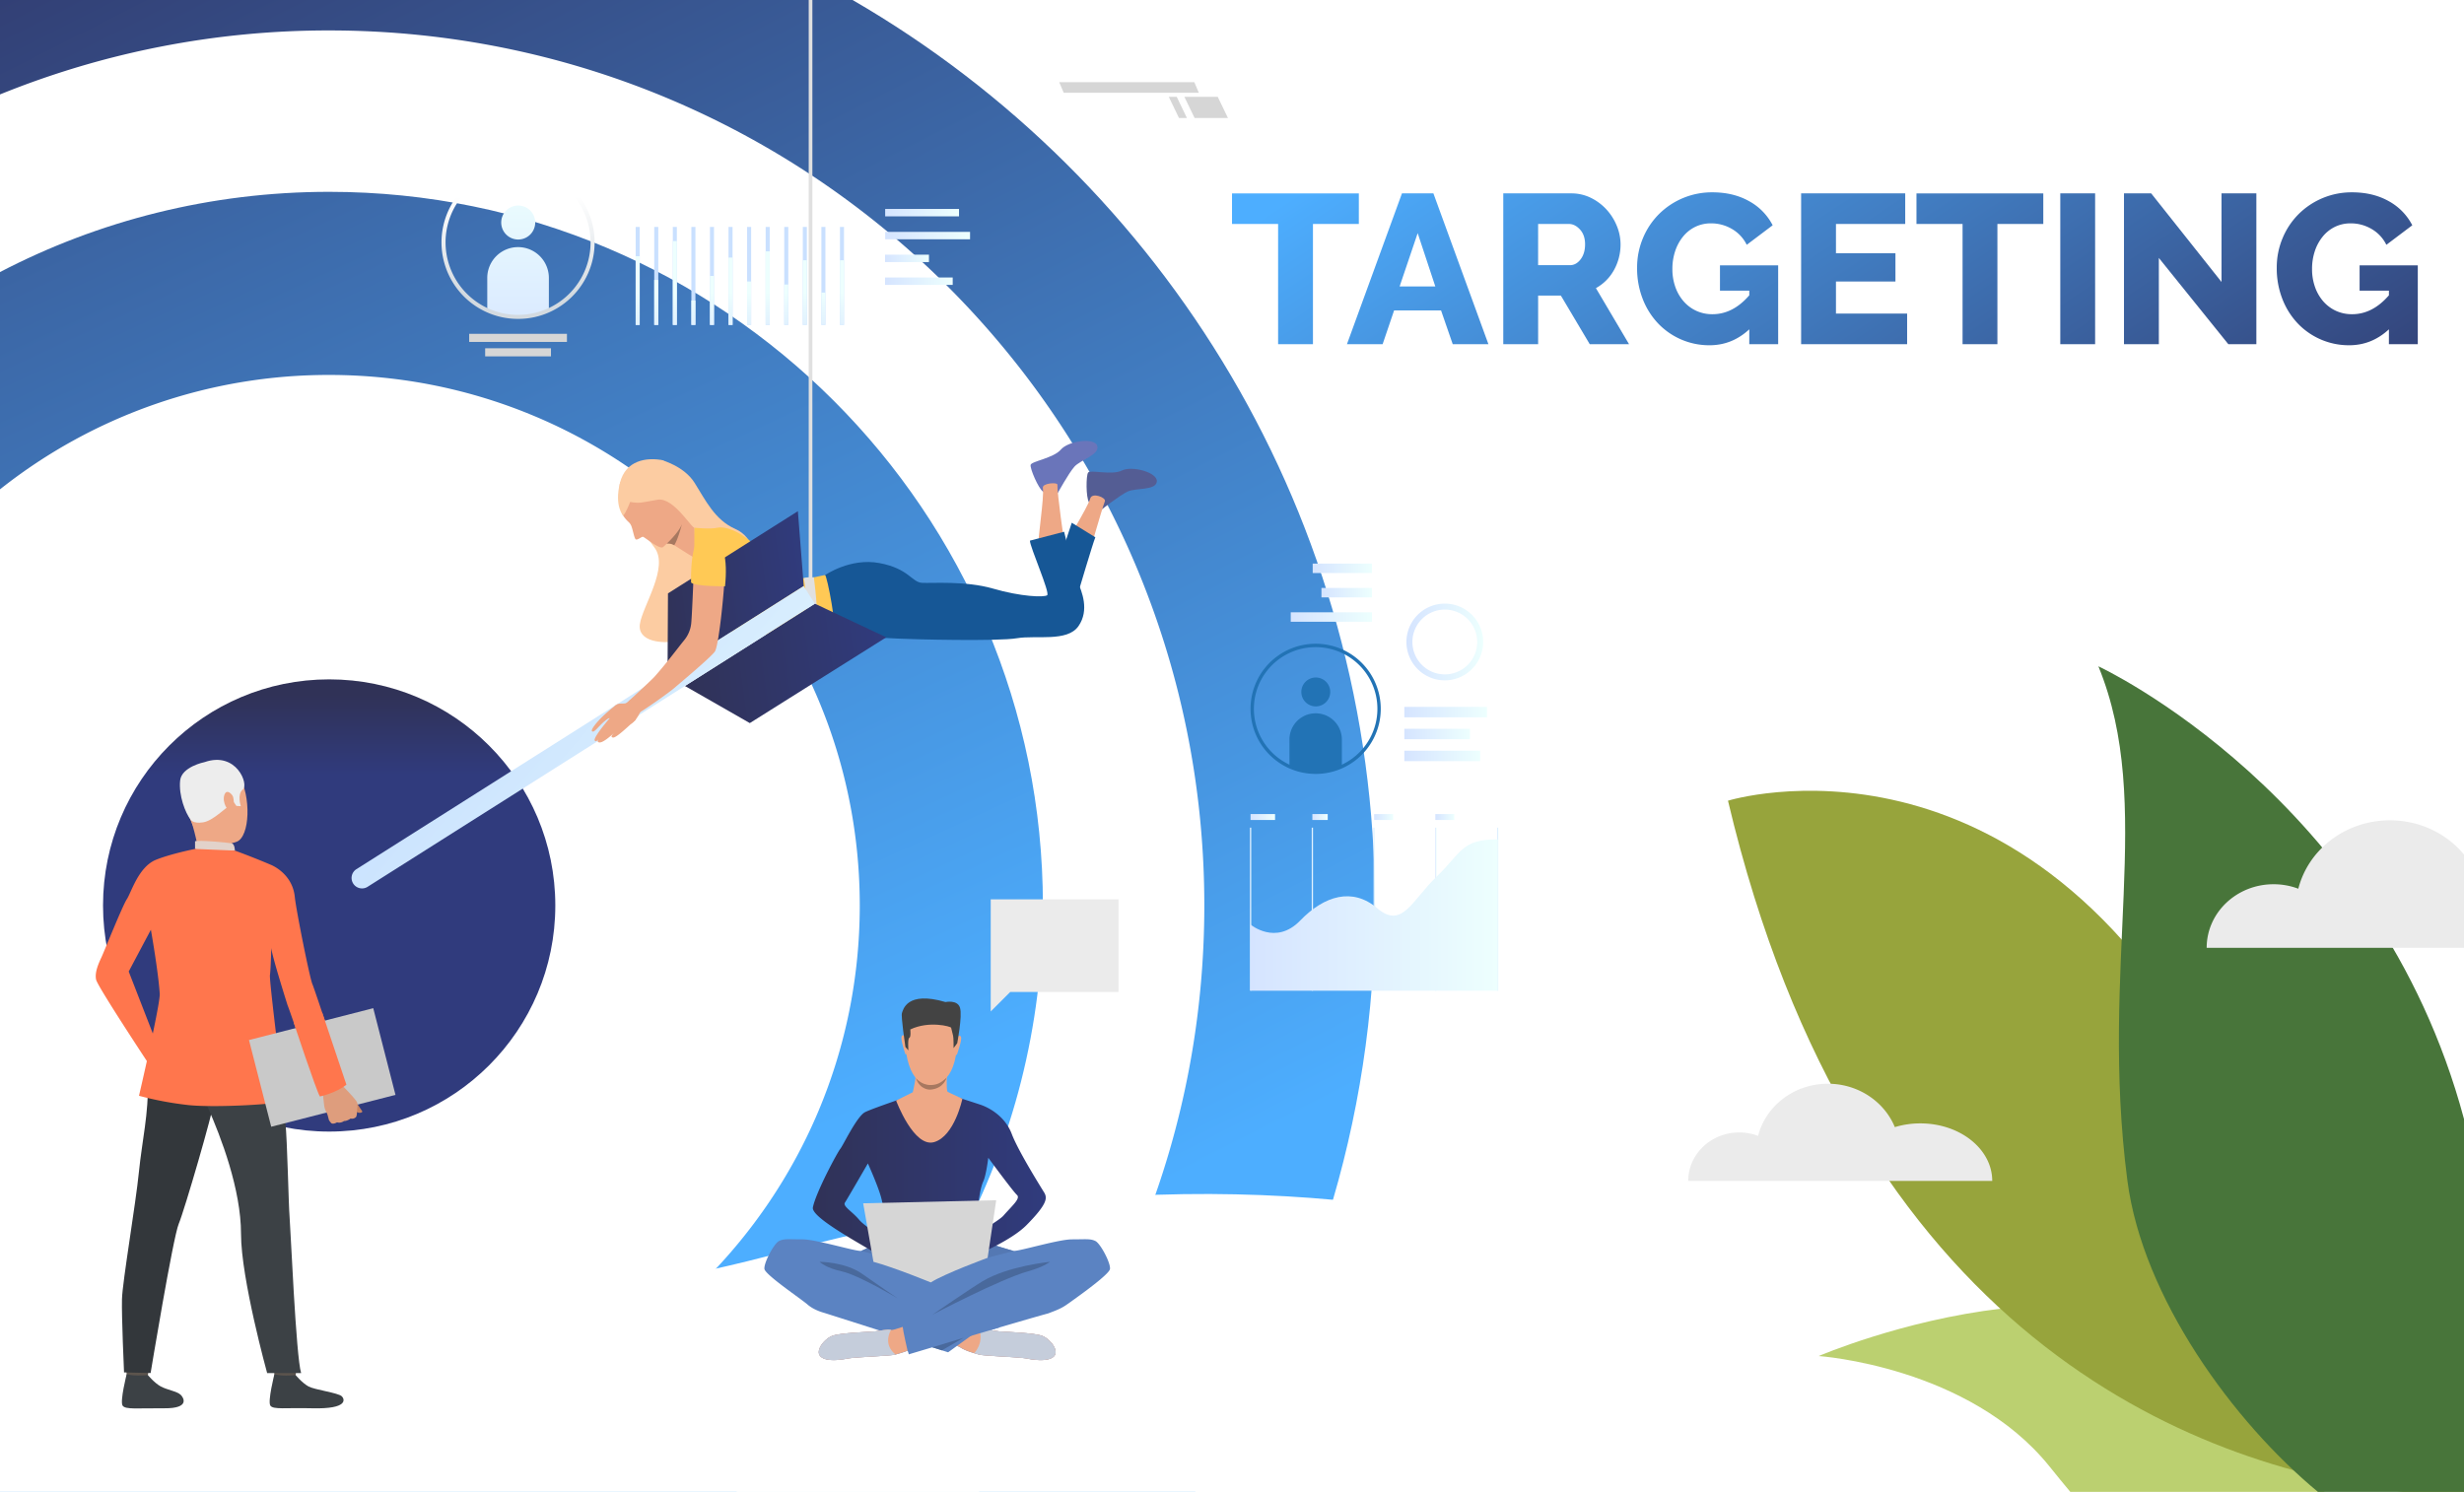
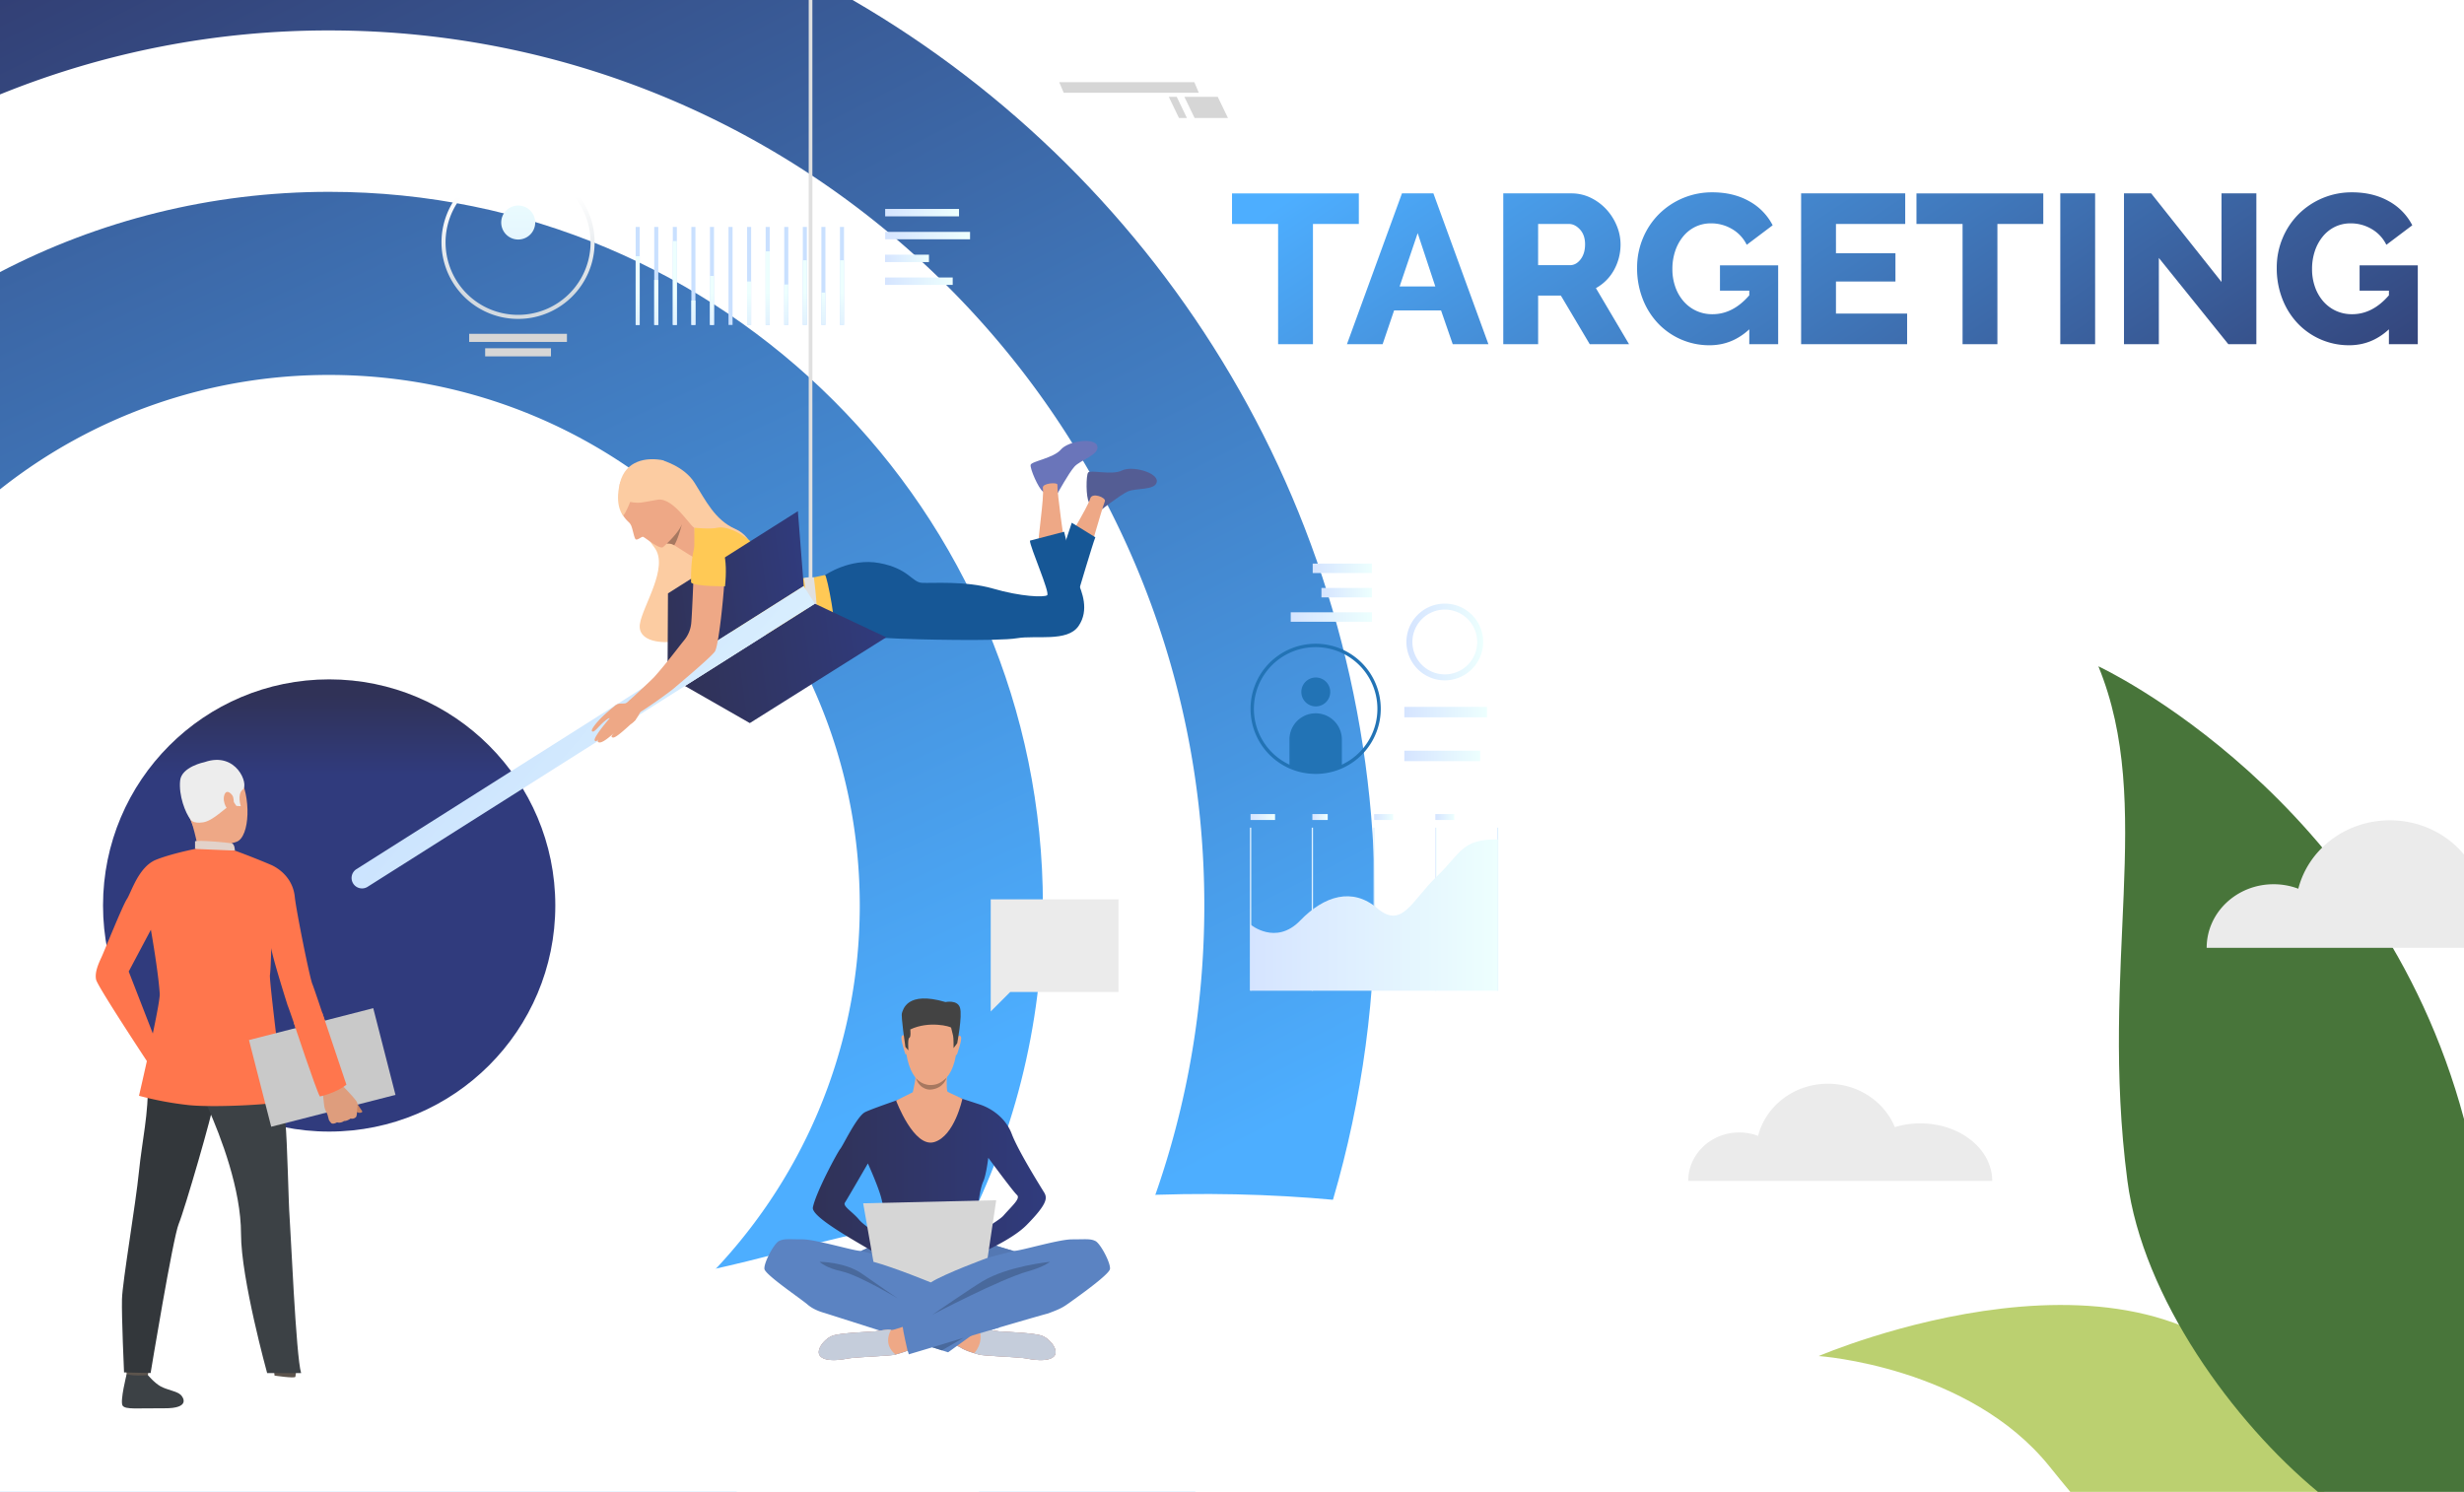
<svg xmlns="http://www.w3.org/2000/svg" xmlns:xlink="http://www.w3.org/1999/xlink" id="Слой_1" data-name="Слой 1" viewBox="0 0 3302.76 2000">
  <defs>
    <style>.cls-1{mask:url(#mask);filter:url(#luminosity-noclip-4);}.cls-2,.cls-4,.cls-6{mix-blend-mode:multiply;}.cls-2{fill:url(#linear-gradient);}.cls-3{mask:url(#mask-2);filter:url(#luminosity-noclip-5);}.cls-4{fill:url(#linear-gradient-2);}.cls-5{mask:url(#mask-3);filter:url(#luminosity-noclip-6);}.cls-6{fill:url(#linear-gradient-3);}.cls-7{fill:#fff;}.cls-8{mask:url(#mask-4);}.cls-9{fill:url(#linear-gradient-4);}.cls-10{fill:url(#linear-gradient-5);}.cls-11{fill:url(#linear-gradient-6);}.cls-12{fill:url(#linear-gradient-7);}.cls-13{fill:url(#linear-gradient-8);}.cls-14{fill:url(#linear-gradient-9);}.cls-15{fill:url(#linear-gradient-10);}.cls-16{fill:url(#linear-gradient-11);}.cls-17{fill:url(#linear-gradient-12);}.cls-18{fill:url(#linear-gradient-13);}.cls-19{fill:url(#linear-gradient-14);}.cls-20{fill:url(#linear-gradient-15);}.cls-21{fill:url(#linear-gradient-16);}.cls-22{mask:url(#mask-5);}.cls-23,.cls-66{opacity:0.72;}.cls-23{fill:url(#linear-gradient-17);}.cls-24{fill:url(#linear-gradient-18);}.cls-25{fill:url(#linear-gradient-19);}.cls-26{fill:url(#linear-gradient-20);}.cls-27{fill:url(#linear-gradient-21);}.cls-28{fill:#d6d6d6;}.cls-29{fill:url(#linear-gradient-22);}.cls-30{fill:url(#linear-gradient-23);}.cls-31{fill:url(#linear-gradient-24);}.cls-32{fill:#c9e0ff;}.cls-33{fill:url(#linear-gradient-25);}.cls-34{fill:url(#linear-gradient-26);}.cls-35{fill:url(#linear-gradient-27);}.cls-36{fill:url(#linear-gradient-28);}.cls-37{fill:url(#linear-gradient-29);}.cls-38{fill:url(#linear-gradient-30);}.cls-39{fill:url(#linear-gradient-31);}.cls-40{fill:url(#linear-gradient-32);}.cls-41{fill:url(#linear-gradient-33);}.cls-42{fill:url(#linear-gradient-34);}.cls-43{fill:url(#linear-gradient-35);}.cls-44{fill:url(#linear-gradient-36);}.cls-45{fill:#5c544d;}.cls-46{fill:#3c4145;}.cls-47{fill:#33373b;}.cls-48{fill:#eea886;}.cls-49{fill:#ededed;}.cls-50{fill:#e2d2ca;}.cls-51{fill:#ff764d;}.cls-52{fill:#c9c9c9;}.cls-53{fill:#c98462;}.cls-54{fill:#de9d7d;}.cls-55{fill:#6a75ba;}.cls-56{fill:#545d94;}.cls-57{fill:#165796;}.cls-58{fill:#fccca2;}.cls-59{fill:#ffc955;}.cls-60{fill:#a77860;}.cls-61{fill:#c29941;}.cls-62{fill:#e0e0e0;}.cls-63{fill:url(#linear-gradient-37);}.cls-64{fill:url(#linear-gradient-38);}.cls-65{fill:url(#linear-gradient-39);}.cls-67{mask:url(#mask-6);}.cls-68{fill:url(#linear-gradient-40);}.cls-69{fill:url(#linear-gradient-41);}.cls-70{fill:url(#linear-gradient-42);}.cls-71{fill:url(#linear-gradient-43);}.cls-72{fill:url(#linear-gradient-44);}.cls-73{fill:url(#linear-gradient-45);}.cls-74{fill:url(#linear-gradient-46);}.cls-75{fill:url(#linear-gradient-47);}.cls-76{fill:url(#linear-gradient-48);}.cls-77{fill:url(#linear-gradient-49);}.cls-78{fill:url(#linear-gradient-50);}.cls-79{fill:url(#linear-gradient-51);}.cls-80{fill:url(#linear-gradient-52);}.cls-81{fill:url(#linear-gradient-53);}.cls-82{fill:#2273b5;}.cls-83{fill:url(#linear-gradient-54);}.cls-84{fill:url(#linear-gradient-55);}.cls-85{fill:url(#linear-gradient-56);}.cls-86{fill:url(#linear-gradient-57);}.cls-87{fill:#bbd070;}.cls-88{fill:#97a43c;}.cls-89{fill:#48753a;}.cls-90{fill:#ebebeb;}.cls-91{fill:#5b83c2;}.cls-92{fill:#5478b3;}.cls-93{fill:#c5cddb;}.cls-94{fill:#e55353;}.cls-95{fill:url(#linear-gradient-58);}.cls-96{fill:#434343;}.cls-97{fill:#49699c;}.cls-98{fill:#525252;}.cls-99{filter:url(#luminosity-noclip-3);}.cls-100{filter:url(#luminosity-noclip-2);}.cls-101{filter:url(#luminosity-noclip);}</style>
    <filter id="luminosity-noclip" x="0" y="-9192" width="3302.76" height="32766" filterUnits="userSpaceOnUse" color-interpolation-filters="sRGB" />
    <mask id="mask" x="0" y="-9192" width="3302.76" height="32766" maskUnits="userSpaceOnUse">
      <g class="cls-101" />
    </mask>
    <linearGradient id="linear-gradient" x1="1651.38" y1="-186.96" x2="1651.38" y2="1566.52" gradientUnits="userSpaceOnUse">
      <stop offset="0" stop-color="#fff" />
      <stop offset="1" />
    </linearGradient>
    <filter id="luminosity-noclip-2" x="544.62" y="-9192" width="809.92" height="32766" filterUnits="userSpaceOnUse" color-interpolation-filters="sRGB" />
    <mask id="mask-2" x="544.62" y="-9192" width="809.92" height="32766" maskUnits="userSpaceOnUse">
      <g class="cls-100" />
    </mask>
    <linearGradient id="linear-gradient-2" x1="949.58" y1="469.14" x2="949.58" y2="93.75" gradientUnits="userSpaceOnUse">
      <stop offset="0" />
      <stop offset="0.2" stop-color="#fff" />
      <stop offset="1" stop-color="#fff" />
    </linearGradient>
    <filter id="luminosity-noclip-3" x="1648.26" y="-9192" width="389.57" height="32766" filterUnits="userSpaceOnUse" color-interpolation-filters="sRGB" />
    <mask id="mask-3" x="1648.26" y="-9192" width="389.57" height="32766" maskUnits="userSpaceOnUse">
      <g class="cls-99" />
    </mask>
    <linearGradient id="linear-gradient-3" x1="1843.04" y1="1359.22" x2="1843.04" y2="822.58" xlink:href="#linear-gradient-2" />
    <filter id="luminosity-noclip-4" x="0" y="629.6" width="3302.76" height="1370.4" filterUnits="userSpaceOnUse" color-interpolation-filters="sRGB" />
    <mask id="mask-4" x="0" y="629.6" width="3302.76" height="1370.4" maskUnits="userSpaceOnUse">
      <g class="cls-1">
        <polygon class="cls-2" points="3302.76 986.04 3302.76 2000 0 2000 0 888.28 125.4 888.28 125.4 1085.72 329.24 1085.72 329.24 837.96 490.12 837.96 490.12 942.2 573.76 942.2 646.2 869.8 728.6 869.8 728.6 629.6 958.96 629.6 958.96 986.04 1194.4 986.04 1194.4 1071.92 1285.68 1071.92 1285.68 942.28 1633.64 942.28 1633.64 1085.72 1766.72 1085.72 1766.72 888.28 1969.72 888.28 1969.72 1182.92 1981.6 1182.92 1981.6 786 2160.4 786 2160.4 888.28 2312.16 888.28 2312.16 1085.72 2515.92 1085.72 2515.92 837.96 2676.84 837.96 2676.84 942.2 2760.52 942.2 2832.96 869.8 2915.32 869.8 2915.32 629.6 3145.64 629.6 3145.64 986.04 3302.76 986.04" />
      </g>
    </mask>
    <linearGradient id="linear-gradient-4" x1="1651.38" y1="-186.96" x2="1651.38" y2="1566.52" gradientUnits="userSpaceOnUse">
      <stop offset="0" stop-color="#7dcdff" />
      <stop offset="1" stop-color="#fff" />
    </linearGradient>
    <linearGradient id="linear-gradient-5" x1="2343.62" y1="1230.48" x2="1711.88" y2="276.67" gradientUnits="userSpaceOnUse">
      <stop offset="0" stop-color="#303669" />
      <stop offset="1" stop-color="#4daeff" />
    </linearGradient>
    <linearGradient id="linear-gradient-6" x1="2410.42" y1="1186.24" x2="1778.68" y2="232.43" xlink:href="#linear-gradient-5" />
    <linearGradient id="linear-gradient-7" x1="2559.29" y1="1087.63" x2="1927.55" y2="133.82" xlink:href="#linear-gradient-5" />
    <linearGradient id="linear-gradient-8" x1="2709.58" y1="988.09" x2="2077.84" y2="34.28" xlink:href="#linear-gradient-5" />
    <linearGradient id="linear-gradient-9" x1="2841.79" y1="900.52" x2="2210.04" y2="-53.28" xlink:href="#linear-gradient-5" />
    <linearGradient id="linear-gradient-10" x1="2981.33" y1="808.12" x2="2349.59" y2="-145.69" xlink:href="#linear-gradient-5" />
    <linearGradient id="linear-gradient-11" x1="3050.99" y1="761.96" x2="2419.24" y2="-191.84" xlink:href="#linear-gradient-5" />
    <linearGradient id="linear-gradient-12" x1="3155.78" y1="692.55" x2="2524.04" y2="-261.25" xlink:href="#linear-gradient-5" />
    <linearGradient id="linear-gradient-13" x1="3305.51" y1="593.38" x2="2673.77" y2="-360.43" xlink:href="#linear-gradient-5" />
    <linearGradient id="linear-gradient-14" x1="66.13" y1="-246.58" x2="1112.84" y2="1815.87" xlink:href="#linear-gradient-5" />
    <linearGradient id="linear-gradient-15" x1="-253.46" y1="-569.33" x2="774.67" y2="1666.54" xlink:href="#linear-gradient-5" />
    <linearGradient id="linear-gradient-16" x1="441.22" y1="931.41" x2="441.22" y2="2002.97" gradientUnits="userSpaceOnUse">
      <stop offset="0" stop-color="#303257" />
      <stop offset="0.1" stop-color="#303b7d" />
    </linearGradient>
    <filter id="luminosity-noclip-5" x="544.62" y="193.79" width="809.92" height="300.71" filterUnits="userSpaceOnUse" color-interpolation-filters="sRGB" />
    <mask id="mask-5" x="544.62" y="193.79" width="809.92" height="300.71" maskUnits="userSpaceOnUse">
      <g class="cls-3">
        <rect class="cls-4" x="544.62" y="193.79" width="809.92" height="300.71" rx="41.79" />
      </g>
    </mask>
    <linearGradient id="linear-gradient-17" x1="949.58" y1="469.14" x2="949.58" y2="93.75" gradientUnits="userSpaceOnUse">
      <stop offset="0" stop-color="#40cde6" />
      <stop offset="0.2" stop-color="#40cde6" />
      <stop offset="1" stop-color="#57f" />
    </linearGradient>
    <linearGradient id="linear-gradient-18" x1="1186.49" y1="285.07" x2="1285.47" y2="285.07" gradientUnits="userSpaceOnUse">
      <stop offset="0" stop-color="#d5e4ff" />
      <stop offset="1" stop-color="#edfffe" />
    </linearGradient>
    <linearGradient id="linear-gradient-19" x1="1186.49" y1="315.82" x2="1300.26" y2="315.82" xlink:href="#linear-gradient-18" />
    <linearGradient id="linear-gradient-20" x1="1186.32" y1="346.39" x2="1245.18" y2="346.39" xlink:href="#linear-gradient-18" />
    <linearGradient id="linear-gradient-21" x1="1186.32" y1="376.96" x2="1277.01" y2="376.96" xlink:href="#linear-gradient-18" />
    <linearGradient id="linear-gradient-22" x1="694.62" y1="483.8" x2="694.62" y2="237.18" xlink:href="#linear-gradient-18" />
    <linearGradient id="linear-gradient-23" x1="694.42" y1="483.8" x2="694.42" y2="237.18" xlink:href="#linear-gradient-18" />
    <linearGradient id="linear-gradient-24" x1="694.42" y1="396.04" x2="694.42" y2="263.33" gradientUnits="userSpaceOnUse">
      <stop offset="0" stop-color="#d3dae0" />
      <stop offset="1" stop-color="#fff" />
    </linearGradient>
    <linearGradient id="linear-gradient-25" x1="854.76" y1="478.82" x2="854.76" y2="391.56" xlink:href="#linear-gradient-18" />
    <linearGradient id="linear-gradient-26" x1="879.66" y1="478.82" x2="879.66" y2="391.56" xlink:href="#linear-gradient-18" />
    <linearGradient id="linear-gradient-27" x1="904.55" y1="478.82" x2="904.55" y2="391.56" xlink:href="#linear-gradient-18" />
    <linearGradient id="linear-gradient-28" x1="929.44" y1="478.82" x2="929.44" y2="391.56" xlink:href="#linear-gradient-18" />
    <linearGradient id="linear-gradient-29" x1="954.34" y1="478.82" x2="954.34" y2="391.56" xlink:href="#linear-gradient-18" />
    <linearGradient id="linear-gradient-30" x1="979.23" y1="478.82" x2="979.23" y2="391.56" xlink:href="#linear-gradient-18" />
    <linearGradient id="linear-gradient-31" x1="1004.13" y1="478.82" x2="1004.13" y2="391.56" xlink:href="#linear-gradient-18" />
    <linearGradient id="linear-gradient-32" x1="1029.02" y1="478.82" x2="1029.02" y2="391.56" xlink:href="#linear-gradient-18" />
    <linearGradient id="linear-gradient-33" x1="1053.91" y1="478.82" x2="1053.91" y2="391.56" xlink:href="#linear-gradient-18" />
    <linearGradient id="linear-gradient-34" x1="1078.81" y1="478.82" x2="1078.81" y2="391.56" xlink:href="#linear-gradient-18" />
    <linearGradient id="linear-gradient-35" x1="1103.7" y1="478.82" x2="1103.7" y2="391.56" xlink:href="#linear-gradient-18" />
    <linearGradient id="linear-gradient-36" x1="1128.6" y1="478.82" x2="1128.6" y2="391.56" xlink:href="#linear-gradient-18" />
    <linearGradient id="linear-gradient-37" x1="171.55" y1="741.74" x2="374.24" y2="741.74" gradientTransform="translate(610.07 95.98) rotate(-7.89)" gradientUnits="userSpaceOnUse">
      <stop offset="0" stop-color="#303257" />
      <stop offset="1" stop-color="#303b7d" />
    </linearGradient>
    <linearGradient id="linear-gradient-38" x1="192.11" y1="846.07" x2="468.39" y2="846.07" xlink:href="#linear-gradient-37" />
    <linearGradient id="linear-gradient-39" x1="-1705.17" y1="650.94" x2="-1210.79" y2="1716.71" gradientTransform="matrix(0.91, -0.41, 0.41, 0.91, 1547.99, -752.35)" gradientUnits="userSpaceOnUse">
      <stop offset="0" stop-color="#abc9ff" />
      <stop offset="1" stop-color="#edfffe" />
    </linearGradient>
    <filter id="luminosity-noclip-6" x="1648.26" y="715.18" width="389.57" height="661.13" filterUnits="userSpaceOnUse" color-interpolation-filters="sRGB" />
    <mask id="mask-6" x="1648.26" y="715.18" width="389.57" height="661.13" maskUnits="userSpaceOnUse">
      <g class="cls-5">
        <rect class="cls-6" x="1648.26" y="715.18" width="389.57" height="661.13" rx="33.65" />
      </g>
    </mask>
    <linearGradient id="linear-gradient-40" x1="1843.04" y1="1359.22" x2="1843.04" y2="822.58" xlink:href="#linear-gradient-17" />
    <linearGradient id="linear-gradient-41" x1="1675.39" y1="1218.8" x2="1677.09" y2="1218.8" xlink:href="#linear-gradient-18" />
    <linearGradient id="linear-gradient-42" x1="1758.24" y1="1218.8" x2="1759.95" y2="1218.8" xlink:href="#linear-gradient-18" />
    <linearGradient id="linear-gradient-43" x1="1841.1" y1="1218.8" x2="1842.8" y2="1218.8" xlink:href="#linear-gradient-18" />
    <linearGradient id="linear-gradient-44" x1="1923.95" y1="1218.8" x2="1925.66" y2="1218.8" xlink:href="#linear-gradient-18" />
    <linearGradient id="linear-gradient-45" x1="2006.81" y1="1218.8" x2="2008.51" y2="1218.8" xlink:href="#linear-gradient-18" />
    <linearGradient id="linear-gradient-46" x1="1676.24" y1="1226.61" x2="2007.66" y2="1226.61" xlink:href="#linear-gradient-18" />
    <linearGradient id="linear-gradient-47" x1="1676.24" y1="1095.3" x2="1709.09" y2="1095.3" xlink:href="#linear-gradient-18" />
    <linearGradient id="linear-gradient-48" x1="1759.1" y1="1095.3" x2="1779.69" y2="1095.3" xlink:href="#linear-gradient-18" />
    <linearGradient id="linear-gradient-49" x1="1841.95" y1="1095.3" x2="1867.32" y2="1095.3" xlink:href="#linear-gradient-18" />
    <linearGradient id="linear-gradient-50" x1="1923.95" y1="1095.3" x2="1949.33" y2="1095.3" xlink:href="#linear-gradient-18" />
    <linearGradient id="linear-gradient-51" x1="1882.38" y1="954.63" x2="1993.17" y2="954.63" xlink:href="#linear-gradient-18" />
    <linearGradient id="linear-gradient-52" x1="1882.38" y1="1013.37" x2="1984.08" y2="1013.37" xlink:href="#linear-gradient-18" />
    <linearGradient id="linear-gradient-53" x1="1882.38" y1="984" x2="1970.37" y2="984" xlink:href="#linear-gradient-18" />
    <linearGradient id="linear-gradient-54" x1="1885.2" y1="860.63" x2="1988.08" y2="860.63" xlink:href="#linear-gradient-18" />
    <linearGradient id="linear-gradient-55" x1="1759.55" y1="761.88" x2="1839" y2="761.88" xlink:href="#linear-gradient-18" />
    <linearGradient id="linear-gradient-56" x1="1771.27" y1="794.53" x2="1839" y2="794.53" xlink:href="#linear-gradient-18" />
    <linearGradient id="linear-gradient-57" x1="1730.1" y1="827.17" x2="1839" y2="827.17" xlink:href="#linear-gradient-18" />
    <linearGradient id="linear-gradient-58" x1="1089.5" y1="1576.98" x2="1401.76" y2="1576.98" gradientTransform="matrix(1, 0, 0, 1, 0, 0)" xlink:href="#linear-gradient-37" />
  </defs>
  <rect class="cls-7" x="0.04" width="3302.72" height="2000" />
  <g class="cls-8">
    <polygon class="cls-9" points="3302.76 986.04 3302.76 2000 0 2000 0 888.28 125.4 888.28 125.4 1085.72 329.24 1085.72 329.24 837.96 490.12 837.96 490.12 942.2 573.76 942.2 646.2 869.8 728.6 869.8 728.6 629.6 958.96 629.6 958.96 986.04 1194.4 986.04 1194.4 1071.92 1285.68 1071.92 1285.68 942.28 1633.64 942.28 1633.64 1085.72 1766.72 1085.72 1766.72 888.28 1969.72 888.28 1969.72 1182.92 1981.6 1182.92 1981.6 786 2160.4 786 2160.4 888.28 2312.16 888.28 2312.16 1085.72 2515.92 1085.72 2515.92 837.96 2676.84 837.96 2676.84 942.2 2760.52 942.2 2832.96 869.8 2915.32 869.8 2915.32 629.6 3145.64 629.6 3145.64 986.04 3302.76 986.04" />
  </g>
  <path class="cls-10" d="M1821.39,300.25h-61.5V461.41h-46.7V300.25H1651.4v-41h170Z" />
  <path class="cls-11" d="M1879.2,259.24h42.14l73.75,202.17h-47.84l-15.66-45.27h-62.93l-15.38,45.27h-47.83ZM1923.9,384l-23.63-71.47L1876.06,384Z" />
  <path class="cls-12" d="M2015,461.41V259.24h91.12a58.74,58.74,0,0,1,26.34,6,70.27,70.27,0,0,1,20.93,15.66,73.65,73.65,0,0,1,13.81,21.93,65.24,65.24,0,0,1,5,24.77,70.52,70.52,0,0,1-8.83,34.46,61.75,61.75,0,0,1-24.2,24.2l44.42,75.17h-52.68l-38.72-65.2h-30.47v65.2Zm46.7-105.92h42.71q8.25,0,14.24-7.83t6-20.08q0-12.52-6.84-19.93t-14.8-7.4h-41.29Z" />
  <path class="cls-13" d="M2344.76,441.48q-23.07,21.36-53.25,21.36A94.59,94.59,0,0,1,2223,434.08a99.93,99.93,0,0,1-20.93-32.89,112.76,112.76,0,0,1-7.69-42.28,101.35,101.35,0,0,1,7.69-39.3,99.4,99.4,0,0,1,21.21-32.18,100.58,100.58,0,0,1,71.9-29.61q28.18,0,49.26,11.82A76.82,76.82,0,0,1,2376.08,302l-34.74,26.19a49.78,49.78,0,0,0-19.79-21.21,54.8,54.8,0,0,0-28.05-7.55,47.32,47.32,0,0,0-21.21,4.7,48.37,48.37,0,0,0-16.37,13.1,61,61,0,0,0-10.54,19.51,75.06,75.06,0,0,0-3.7,23.91,71.12,71.12,0,0,0,4,24.21A59.06,59.06,0,0,0,2256.77,404a50.58,50.58,0,0,0,16.94,12.67,51.1,51.1,0,0,0,21.78,4.55q27.35,0,49.27-25.34v-6.26h-39.3V355.77h78V461.41h-38.72Z" />
  <path class="cls-14" d="M2556.32,420.41v41H2414.23V259.24h139.53v41h-92.83v39.29h79.73v37.87h-79.73v43Z" />
  <path class="cls-15" d="M2738.84,300.25h-61.5V461.41h-46.7V300.25h-61.79v-41h170Z" />
  <path class="cls-16" d="M2761.62,461.41V259.24h46.7V461.41Z" />
  <path class="cls-17" d="M2893.74,345.81v115.6H2847V259.24h36.45L2977.74,378V259.24h46.7V461.41h-37.59Z" />
  <path class="cls-18" d="M3202.12,441.48q-23.07,21.36-53.25,21.36a94.59,94.59,0,0,1-68.48-28.76,99.93,99.93,0,0,1-20.93-32.89,112.76,112.76,0,0,1-7.69-42.28,101.35,101.35,0,0,1,7.69-39.3,99.4,99.4,0,0,1,21.21-32.18,100.63,100.63,0,0,1,71.9-29.61q28.18,0,49.26,11.82A76.82,76.82,0,0,1,3233.44,302l-34.74,26.19a49.78,49.78,0,0,0-19.79-21.21,54.8,54.8,0,0,0-28-7.55,47.35,47.35,0,0,0-21.21,4.7,48.47,48.47,0,0,0-16.37,13.1,61,61,0,0,0-10.54,19.51,75.06,75.06,0,0,0-3.7,23.91,71.12,71.12,0,0,0,4,24.21A59.06,59.06,0,0,0,3114.13,404a50.58,50.58,0,0,0,16.94,12.67,51.12,51.12,0,0,0,21.79,4.55q27.33,0,49.26-25.34v-6.26h-39.3V355.77h78V461.41h-38.72Z" />
  <path class="cls-19" d="M1843,1213.88c0,291.36-88.88,561.92-241.08,786.12H0V0H1142.8C1561.44,242.48,1843,695.32,1843,1213.88Z" />
  <path class="cls-7" d="M1614.28,1213.88c0,302.4-114.44,578.08-302.44,786.12H0V126.6A1169.66,1169.66,0,0,1,441.2,40.8C1089.08,40.8,1614.28,566,1614.28,1213.88Z" />
  <path class="cls-20" d="M1397.92,1213.88c0,325.68-162.72,613.36-411.32,786.12H0V364.72C132,296,282.08,257.16,441.2,257.16,969.6,257.16,1397.92,685.48,1397.92,1213.88Z" />
  <path class="cls-7" d="M1152.44,1213.88c0,392.76-318.44,711.2-711.24,711.2A708.23,708.23,0,0,1,0,1771.76V656A708.23,708.23,0,0,1,441.2,502.64C834,502.64,1152.44,821.08,1152.44,1213.88Z" />
  <circle class="cls-21" cx="441.22" cy="1213.86" r="303.12" />
  <path class="cls-7" d="M0,1184.12s35.24,768.79,1047.89,494.73C1932.68,1439.4,2540.42,1808.63,2669,2000H0Z" />
  <g class="cls-22">
    <rect class="cls-23" x="544.62" y="193.79" width="809.92" height="300.71" rx="41.79" />
  </g>
  <rect class="cls-24" x="1186.49" y="280.11" width="98.98" height="9.93" />
  <rect class="cls-25" x="1186.49" y="310.85" width="113.77" height="9.93" />
  <rect class="cls-26" x="1186.32" y="341.42" width="58.86" height="9.93" />
  <rect class="cls-27" x="1186.32" y="372" width="90.69" height="9.93" />
  <rect class="cls-28" x="650.31" y="466.87" width="88.22" height="10.87" />
  <rect class="cls-28" x="628.9" y="447.51" width="131.03" height="10.87" />
  <path class="cls-29" d="M717.4,298.31a22.78,22.78,0,1,1-22.78-22.78A22.78,22.78,0,0,1,717.4,298.31Z" />
-   <path class="cls-30" d="M735.71,372.57V415.9a100.23,100.23,0,0,1-82.58,0V372.57a41.29,41.29,0,0,1,82.58,0Z" />
  <rect class="cls-7" x="836.97" y="264.62" width="212.19" height="13.68" />
  <rect class="cls-7" x="836.97" y="233.47" width="99.64" height="13.68" />
  <path class="cls-31" d="M694.42,427.51A101.7,101.7,0,0,1,652,418.36a102.62,102.62,0,1,1,84.82,0A101.7,101.7,0,0,1,694.42,427.51Zm0-199.82a97.22,97.22,0,0,0-40.17,185.74,97.5,97.5,0,0,0,80.34,0,97.22,97.22,0,0,0-40.17-185.74Z" />
  <rect class="cls-32" x="852.05" y="304.22" width="5.42" height="131.37" />
  <rect class="cls-32" x="876.95" y="304.22" width="5.42" height="131.37" />
  <rect class="cls-32" x="901.84" y="304.22" width="5.42" height="131.37" />
  <rect class="cls-32" x="926.73" y="304.22" width="5.42" height="131.37" />
  <rect class="cls-32" x="951.63" y="304.22" width="5.42" height="131.37" />
  <rect class="cls-32" x="976.52" y="304.22" width="5.42" height="131.37" />
  <rect class="cls-32" x="1001.42" y="304.22" width="5.42" height="131.37" />
  <rect class="cls-32" x="1026.31" y="304.22" width="5.42" height="131.37" />
  <rect class="cls-32" x="1051.21" y="304.22" width="5.42" height="131.37" />
  <rect class="cls-32" x="1076.1" y="304.22" width="5.42" height="131.37" />
  <rect class="cls-32" x="1100.99" y="304.22" width="5.42" height="131.37" />
  <rect class="cls-32" x="1125.89" y="304.22" width="5.42" height="131.37" />
  <rect class="cls-33" x="852.05" y="343.5" width="5.42" height="92.1" />
  <rect class="cls-34" x="876.95" y="375.32" width="5.42" height="60.27" />
  <rect class="cls-35" x="901.84" y="323.18" width="5.42" height="112.41" />
  <rect class="cls-36" x="926.73" y="402.86" width="5.42" height="32.73" />
  <rect class="cls-37" x="951.63" y="369.91" width="5.42" height="65.69" />
-   <rect class="cls-38" x="976.52" y="345.3" width="5.42" height="90.29" />
  <rect class="cls-39" x="1001.42" y="377.36" width="5.42" height="58.24" />
  <rect class="cls-40" x="1026.31" y="336.95" width="5.42" height="98.64" />
  <rect class="cls-41" x="1051.21" y="381.42" width="5.42" height="54.17" />
  <rect class="cls-42" x="1076.1" y="348.91" width="5.42" height="86.68" />
  <rect class="cls-43" x="1100.99" y="392.25" width="5.42" height="43.34" />
  <rect class="cls-44" x="1125.89" y="348.91" width="5.42" height="86.68" />
  <path class="cls-45" d="M170,1844.09l-2.23-21s29.56-.21,33,2.27c0,0-2.52,17.61-2.83,20.26S170,1844.09,170,1844.09Z" />
  <path class="cls-46" d="M220.23,1887.92c-35.18-.3-52.14,2.1-55.91-3.6s5.45-42.11,5.45-42.11,8.34,3,28.45,1.2c0,0,8.76,10.61,17.23,15.23s21.78,6.46,26.79,11.25C245.86,1873.34,255.41,1888.22,220.23,1887.92Z" />
  <path class="cls-45" d="M368,1844.09l-2.24-21s29.57-.21,33,2.27c0,0-2.51,17.61-2.82,20.26S368,1844.09,368,1844.09Z" />
-   <path class="cls-46" d="M418.29,1887.92c-35.17-.92-52.14,2.1-55.91-3.6s5.45-42.11,5.45-42.11,7.85,3.24,28.45,1.2c0,0,8.76,10.61,17.23,15.23s39.64,8.43,44.65,13.22C461.77,1875.31,467.79,1889.22,418.29,1887.92Z" />
  <path class="cls-47" d="M210.58,1370.75s-14.72,43.7-12.78,81.36-7.61,78.86-11.51,118.2c-4.35,43.86-22.15,147.69-22.79,171.15s2.76,98.37,2.76,98.37l35.63.82s29.93-181.51,37.68-200,46.19-150.56,47.48-165.38S210.58,1370.75,210.58,1370.75Z" />
  <path class="cls-46" d="M360.37,1378.53s19.58,103.21,22.16,126.26,4.3,111.54,5.6,126,8.61,188.51,15.5,209.91H358.07s-35-126.57-35-186.45-27-130.19-44.46-169.7-57.35-40.44-68.07-113.75C210.58,1370.75,345.86,1355.28,360.37,1378.53Z" />
  <path class="cls-48" d="M267.79,1025.78s35.91-13.41,52.47,13.92,15,82.06-3.14,88.79-45.29,3.21-54.56-13.9-17.63-41.83-17.23-58.35S258.37,1030.55,267.79,1025.78Z" />
  <path class="cls-48" d="M311.09,1126.81s-1.45,9.41,1,14-45.16,4.75-45.16,4.75-3.87-25.22-11.19-46.53S311.09,1126.81,311.09,1126.81Z" />
  <path class="cls-49" d="M255.69,1099.08s3.29,5.42,16.69,3.32,29.74-19.93,35.34-21.89,5.65-5.24,5.65-5.24l3.5,5.12,5.94.37s-5.42-16,2.76-22.45-8.49-51.62-51.46-36.6c0,0-30.81,6.08-32.67,24.8C239.45,1066.44,248.31,1089.74,255.69,1099.08Z" />
  <path class="cls-50" d="M314.86,1140.3s-.15-8.86-4.16-9.71-44.33-4.73-49.26-2.79v10.32S270.94,1144,314.86,1140.3Z" />
  <path class="cls-48" d="M312.48,1068.44c-.75-3.15-8.76-12.14-11.83-2.51s4.64,22.59,8.93,21.48S314.38,1076.42,312.48,1068.44Z" />
  <path class="cls-51" d="M314.86,1140.3s22.1,7.94,47.69,18.82c0,0,29.45,11,32.63,43.51,1.7,17.25,20.07,108.85,23.52,116.61s44.19,132.26,45.63,134.84-33.26,17-35.55,15.83S389.32,1356.35,385.59,1348c0,0-21.39-67.41-22-77.45,0,0-.61,28.64-1.76,36.67s19,164.12,18.45,168.42-91.67,9.78-128.13,5.76A446.39,446.39,0,0,1,186.31,1469s28.68-123.17,27.8-136.83c-1.92-29.75-11.86-85.79-11.86-85.79l-29.73,56,38.06,97.89-8.72,29.76s-70.71-106.85-73-116.61,3.46-22.2,7.19-30.23,28.25-69.22,34-77.83,15.44-43.1,38.89-52.7c19.61-8,52.51-14.6,52.51-14.6Z" />
  <rect class="cls-52" x="345.89" y="1371.06" width="171.96" height="119.97" transform="translate(1205.66 2709.97) rotate(165.62)" />
  <path class="cls-53" d="M478.83,1479.49s4.76,7.69,6.5,9.89-4.27,3.57-6.85,1.35S478.83,1479.49,478.83,1479.49Z" />
  <path class="cls-54" d="M444.15,1505.76s-2.82-2.93-3.42-4.81c0,0-.84-3.51-1.58-6a17.73,17.73,0,0,0-.66-1.87c-.8-1.76-3.08-5.37-3.81-10.12s-2.81-26.06-2.81-26.06l12.9-3.25,10.37-2.19s22.39,22.34,23.59,26.69a12.21,12.21,0,0,1,.27,1.25c.66,3.78-.44,6.86-.32,8.89,0,.74-.07,8.15-1.8,9.53-2.39,1.93-4.83,2.3-6.84,1.65,0,0-4.85,3.57-8.9,3.35,0,0-4.37,3.44-9.34,1.74C451.8,1504.59,447,1507.57,444.15,1505.76Z" />
  <path class="cls-51" d="M393.78,1371s29.57,89.54,35,98.93c0,0,21.68-4.55,35.55-15.83l-32.46-96.63Z" />
  <path class="cls-55" d="M1418,660.72s14-25.69,22-34.93,34.4-16.18,30.81-28-39-6.67-48.79,4.88-39.53,15.66-40.56,20.54,10.34,31.58,16.72,35.95S1418,660.72,1418,660.72Z" />
  <path class="cls-56" d="M1477.47,682.47s22.79-18.07,33.77-23.4,38-1.18,39.38-13.45-33.16-21.62-46.7-14.89-42.51-1.33-45.39,2.74-3,33.09,1.08,39.63S1477.47,682.47,1477.47,682.47Z" />
  <path class="cls-48" d="M1426.85,729.51s-9.95-68-9.5-79.84c.13-3.37-20.47-2.12-19.51,4.36,2.1,14.12-7.41,68.81-5.76,78.82S1427.7,735.82,1426.85,729.51Z" />
  <path class="cls-48" d="M1458,749.07S1476.67,683,1481,672c1.93-4.89-17.07-12.47-19.64-3.75-4.05,13.69-34.13,60.21-36.59,70.05S1456.3,755.19,1458,749.07Z" />
  <path class="cls-57" d="M1445.08,795s20-67.52,23.11-74.71l-31.58-19.51s-14.64,43.13-16.69,53.91S1445.08,795,1445.08,795Z" />
  <path class="cls-58" d="M886.09,616.58s30.49,7.71,45,30.77S958.14,697,985.4,709s27.44,43.1,25.32,47.89-85.88,98.94-104.15,102.58-52.49,1.11-48.83-23.09,39.52-76.23,19.39-102.48-25.2-50.44-25.2-50.44Z" />
  <path class="cls-48" d="M891.4,729.17a12.32,12.32,0,0,1,2.39-.43,17.47,17.47,0,0,1,7.13.85,16.92,16.92,0,0,1,2.79,1.39c7.25,4.27,24.4,15.86,26.72,16.14,2.67.32.41-39.68.41-39.68s-9.13-16.16-10.28-26.79S891.4,729.17,891.4,729.17Z" />
  <path class="cls-57" d="M1105.92,771s33.51-23.49,72.79-16.18,43.52,25.68,57,26.51,58.54-3,95.51,7.77,68.16,11.94,72.4,8.86-23.11-64.7-23.11-73.18l45.83-11.93s13.1,54.68,18.23,67c5.49,13.18,16,38,1,59.56s-57,11.85-82.42,16.19-139.18,1.56-159,.5c-21.57-1.16-86.65-4.24-86.65-4.24Z" />
  <path class="cls-48" d="M830.74,649.22s-2.14,33.1,5.21,43a47,47,0,0,0,6.28,7.3,14.58,14.58,0,0,1,4.18,6.06c2.27,6.37,3.67,15.33,5.48,17.24,2,2.09,7.69-3.22,9.76-3.23S883.88,737,888.7,733.44s34.24-33.41,31.76-53.87-11.5-51-44.61-50.83S833.27,641,830.74,649.22Z" />
  <path class="cls-59" d="M930.82,807.18c.64,1.36,12.82,20.8,26.16,32.09,5.53,4.68,11.27,8,16.46,8,1.59,0,3.14,0,4.64.06,15.31.41,27.07,2.76,47.74,3.79,21.47,1.07,73.56-1.92,75.1-1.92s16.56,2.69,16.56,2.69c5.39-6.55-8.86-80.49-11.56-80.87s-20,6.16-36.58,3.46-23.11-4.23-47.76-33.12-49.29-36.2-59.69-33.89-31.07,0-31.07,0S929.93,805.25,930.82,807.18Z" />
  <path class="cls-58" d="M844.66,672.92s-6.17,16-9.44,18.19c0,0-11.92-12.59-4.26-43.68s36.5-34,55.13-30.85c23.19,3.93,46.53,82.39,45.33,90s-27.19-40.55-49.95-36.67S858.52,675.09,844.66,672.92Z" />
  <path class="cls-60" d="M893.79,728.74a17.47,17.47,0,0,1,7.13.85,16.92,16.92,0,0,1,2.79,1.39c5.33-8.3,10.26-28,10.42-28.66C910.58,713.1,893.79,728.74,893.79,728.74Z" />
  <path class="cls-61" d="M957,839.27c5.53,4.68,11.27,8,16.46,8,1.59,0,3.14,0,4.64.06L971.78,786Z" />
  <path class="cls-62" d="M1090.87,773.92s7.06,50.64,3.58,75.54c0,0-3.68,2.74-11,.53,0,0-1.83-55.27-5.93-74.89C1077.51,775.1,1079.76,773.39,1090.87,773.92Z" />
  <rect class="cls-62" x="1084" width="4.92" height="830.7" />
  <polygon class="cls-63" points="1077.33 785.66 1069.49 685.25 895.35 795.48 894.79 901.21 1077.33 785.66" />
  <polygon class="cls-64" points="1005.05 969.36 918.08 919.6 1092.31 809.32 1187.95 854.38 1005.05 969.36" />
  <path class="cls-65" d="M493,1188.66l599.29-379.34-15-23.66L477.77,1165.17h0a14,14,0,0,0,15,23.65h0l.15-.09.06,0Z" />
  <path class="cls-48" d="M837.15,944.82l14.78,13.45c12.75-6.84,44.71-29.84,50.86-35.07,6.45-5.5,49.45-41.46,55.35-49.66s13.5-92.92,12.74-96.8-37.39-5.79-41.54,3.17c0,0-1.91,48.32-2.9,56.41a42,42,0,0,1-9.57,22.2c-7.68,9.42-24,31.28-39.86,49C873.24,911.7,842,940.62,837.15,944.82Z" />
  <path class="cls-59" d="M926.33,781S924,716.65,945,717.45c26.45,1,30.42,33.37,26.83,68.55C971.78,786,932.24,786.38,926.33,781Z" />
  <path class="cls-48" d="M844.27,938.52s-2,3.1-4.82,4.06c-4.93,1.67-12.21-1.54-15.81,4.92S837.4,970.06,842.06,971s12.12-6.27,18-20.58S844.27,938.52,844.27,938.52Z" />
  <path class="cls-48" d="M825.17,945.48a225.78,225.78,0,0,0-17.8,15.39c-7.84,7.59-15.83,17.54-13.81,19.42,2.75,2.57,8.1-6,16.38-13,7.63-6.47,7.2-4,7.2-4s.08-.71-6.87,7.88c-7.48,9.24-15.21,20.21-12.9,21.8,1.44,1,1.51,1.26,4.77-1.68-1.51,2.07-1.16,2.76-.35,3.43,4.17,3.5,17.27-8.46,22.48-13.21-4,3.67-6.5,6.77-2.47,7.25,4.62.54,22.39-17.17,29.36-22.93C858.76,959.56,825.17,945.48,825.17,945.48Z" />
  <polygon class="cls-28" points="1601.25 158.2 1645.97 158.2 1632.28 129.81 1587.56 129.81 1601.25 158.2" />
  <polygon class="cls-28" points="1580.33 158.2 1590.98 158.2 1577.29 129.81 1566.64 129.81 1580.33 158.2" />
  <polygon class="cls-28" points="1425.82 124.39 1606.9 124.39 1600.89 110.19 1419.81 110.19 1425.82 124.39" />
  <g class="cls-66">
    <g class="cls-67">
      <rect class="cls-68" x="1648.26" y="715.18" width="389.57" height="661.13" rx="33.65" />
    </g>
  </g>
  <rect class="cls-69" x="1675.39" y="1109.53" width="1.71" height="218.55" />
  <rect class="cls-70" x="1758.24" y="1109.53" width="1.7" height="218.55" />
  <rect class="cls-71" x="1841.1" y="1109.53" width="1.7" height="218.55" />
  <rect class="cls-72" x="1923.95" y="1109.53" width="1.7" height="218.55" />
  <rect class="cls-73" x="2006.81" y="1109.53" width="1.71" height="218.55" />
  <path class="cls-74" d="M1676.24,1239.46s33.76,28.43,66.39-5.24,70.27-44.93,103.54-16.57,46.22-10.56,79.49-42.46,32.73-50,82-50v202.93H1676.24Z" />
  <rect class="cls-75" x="1676.24" y="1091.32" width="32.85" height="7.95" />
  <rect class="cls-76" x="1759.1" y="1091.32" width="20.59" height="7.95" />
  <rect class="cls-77" x="1841.95" y="1091.32" width="25.37" height="7.95" />
  <rect class="cls-78" x="1923.95" y="1091.32" width="25.37" height="7.95" />
  <rect class="cls-79" x="1882.38" y="947.62" width="110.79" height="14.01" />
  <rect class="cls-80" x="1882.38" y="1006.36" width="101.7" height="14.01" />
-   <rect class="cls-81" x="1882.38" y="976.99" width="87.99" height="14.01" />
  <path class="cls-82" d="M1783.05,927.62a19.37,19.37,0,1,1-19.37-19.37A19.37,19.37,0,0,1,1783.05,927.62Z" />
  <path class="cls-82" d="M1798.62,990.77v36.84a85.23,85.23,0,0,1-70.23,0V990.77a35.12,35.12,0,0,1,70.23,0Z" />
  <path class="cls-82" d="M1763.51,1037.49a86.54,86.54,0,0,1-36.07-7.78,87.27,87.27,0,1,1,72.14,0A86.57,86.57,0,0,1,1763.51,1037.49Zm0-169.93a82.67,82.67,0,0,0-34.16,158,82.85,82.85,0,0,0,68.32,0,82.67,82.67,0,0,0-34.16-158Z" />
  <path class="cls-83" d="M1936.64,912.07a51.44,51.44,0,1,1,51.44-51.44A51.5,51.5,0,0,1,1936.64,912.07Zm0-94.88a43.44,43.44,0,1,0,43.44,43.44A43.48,43.48,0,0,0,1936.64,817.19Z" />
  <rect class="cls-84" x="1759.55" y="755.54" width="79.44" height="12.67" />
  <rect class="cls-85" x="1771.27" y="788.19" width="67.72" height="12.67" />
  <rect class="cls-86" x="1730.1" y="820.84" width="108.9" height="12.67" />
  <path class="cls-87" d="M3115.72,2000H2775.08q-13.26-15.84-27.64-33.76c-107.92-134.68-309.64-148.36-309.64-148.36s448.4-192.68,621.6,68.48C3089.88,1932.28,3107.44,1969.64,3115.72,2000Z" />
-   <path class="cls-88" d="M3302.76,1899.44V2000H3221c-286.36-35.52-735.12-209.84-904.8-926.6,0,0,398-123.44,660.12,381.44C3097.8,1688.76,3213.52,1822.88,3302.76,1899.44Z" />
  <path class="cls-89" d="M3302.76,1500.12V2000H3107c-113.08-93.44-235-260.28-255.44-417.32-37.84-290.28,37.52-503.24-38.88-689.44C2812.72,893.24,3186.72,1066.36,3302.76,1500.12Z" />
  <path class="cls-90" d="M3302.76,1145.6v125H2957.84c0-47.08,40.16-85.2,89.64-85.2a93.7,93.7,0,0,1,33.2,6c13.4-52.6,63.28-91.68,122.72-91.68C3243.72,1099.68,3279.64,1117.64,3302.76,1145.6Z" />
  <path class="cls-90" d="M2574.12,1506a117.08,117.08,0,0,0-34.27,5c-14-34-48.89-58.16-89.69-58.16-45.35,0-83.37,29.8-93.59,69.91a71.43,71.43,0,0,0-25.31-4.59c-37.75,0-68.35,29.08-68.35,65h407.5C2670.41,1540.51,2627.3,1506,2574.12,1506Z" />
  <path class="cls-91" d="M1487.82,1701.19c-1.12,7.87-48.4,41-57.72,47.6-7.47,5.3-14,7.74-25.26,12h0c-25.67,6.75-186.73,54.81-186.73,54.81a20.52,20.52,0,0,0-1.6-4.9c-6,2.4-12.2,4-16.13,5.18-6,1.87-53.6,3.37-63.34,5.25s-29.23,4.87-37.1-2.63,4.87-23.61,15.74-27.73,50.59-5.25,57.71-6,16.49-3.37,21-1.87c1.42.47,7.7-1.37,15.63-4.11-.19-2.92-.24-4.76-.24-4.76l42.29-12.19-7.84-74.88s18.4-69.34,91.92-16.44c0,0,16.4,4.82,22,6.32a6.29,6.29,0,0,0,1.88.05c11.21-.84,59.4-15.42,76.82-15.42,18.74,0,24.73-1.12,31.48,2.25S1488.94,1693.32,1487.82,1701.19Z" />
  <path class="cls-91" d="M1412.51,1818.49c-7.87,7.5-27.36,4.5-37.1,2.63s-57.34-3.38-63.34-5.25-17.24-4.5-25.11-9.74a24.37,24.37,0,0,0-4.2-1.85h0l-11.9,8.58-165.49-52.68c-9.92-2.71-17.79-6.85-23-11.4-8.62-7.5-56.59-39.73-57.71-47.6s12.74-34.11,19.49-37.48,12.74-2.25,31.48-2.25,73.08,16.87,78.7,15.37c2.56-.68,7.85-3.38,12.86-6.12,6-3.28,11.63-6.62,11.63-6.62,80.49-35.93,89.44,22.86,89.44,22.86l-4.76,72.58s6.71,3.33,15.43,7.47l39.9,11.28-5.23,3.77c2.26.72,3.86,1.06,4.51.84,4.5-1.5,13.87,1.12,21,1.87s46.84,1.88,57.71,6S1420.38,1811,1412.51,1818.49Z" />
  <path class="cls-92" d="M1167.15,1670.71c5.55.39,43.06,22.11,52,27.31-13.53-7.07-64.82-21.19-64.82-21.19C1156.85,1676.15,1162.14,1673.45,1167.15,1670.71Z" />
  <path class="cls-92" d="M1360,1676.88s-64.61,15.68-76.43,22.24c.53-.39,34.05-25.85,51.64-29.25,0,0,17.29,5.46,22.91,7a6.29,6.29,0,0,0,1.88.05Z" />
  <path class="cls-48" d="M1412.51,1818.49c-7.87,7.5-27.36,4.5-37.1,2.63s-57.34-3.38-63.34-5.25c-1.72-.54-3.88-1.14-6.26-1.84h0c-5.91-1.75-13.23-4.16-18.84-7.89a24.37,24.37,0,0,0-4.2-1.85l30-21.61.85-.62c2.26.72,3.86,1.06,4.51.84,4.5-1.5,13.87,1.12,21,1.87s46.84,1.88,57.71,6S1420.38,1811,1412.51,1818.49Z" />
  <path class="cls-93" d="M1412.51,1818.49c-7.87,7.5-27.36,4.5-37.1,2.63s-57.34-3.38-63.34-5.25c-1.72-.54-3.88-1.14-6.26-1.84h0s13.11-13,6.92-31.35l.85-.62c2.26.72,3.86,1.06,4.51.84,4.5-1.5,13.87,1.12,21,1.87s46.84,1.88,57.71,6S1420.38,1811,1412.51,1818.49Z" />
  <path class="cls-94" d="M1183.58,1687.26c.09.2.07.34-.06.44C1182.78,1688.26,1182.9,1688,1183.58,1687.26Z" />
  <path class="cls-95" d="M1400.18,1599.63c-.62-1.27-34.76-55-44-79.46s-31.48-35.73-42-39.22c-3.75-1.25-10.42-3.43-17.45-5.7-12.68-4.1-26.53-8.55-26.53-8.55H1226.5s-15.15,5.08-31.24,10.72h0c-14.83,5.2-30.44,10.87-35.71,13.51-11,5.5-29.48,44.72-33.23,49.22s-32.57,57.92-36.73,78.45c-3.23,16,91.42,62.66,94,68.65,3-3.33,16.79-16.55,16.79-16.55s-4.42-2.77-10.64-6.86c25.36,1.16,87.31-1,96.2-.58a46.49,46.49,0,0,0,5.73-.12h0c2.75,2,20.49,17.67,20.49,17.67s43.72-18.15,63.83-38.47C1404.53,1613.49,1403.33,1606,1400.18,1599.63Zm-248.61,35.53c-9.37-11.24-22.26-18.05-19-23s30.74-52.47,30.74-52.47,14.24,31.23,18.24,47.47,3.68,23.68,2,28.73c-1.51,4.53-2.72,7.61-4.08,21.11C1168.23,1649.3,1155.87,1640.31,1151.57,1635.16Zm193.32-5.37c-3.67,4.18-18.21,13.42-31.28,21-1-9.06-2.5-23.32-2.66-28.45-.25-7.74,3-30,7-38.48s6.75-31.73,6.75-31.73,33.1,45,38.35,49.73S1357.31,1615.69,1344.89,1629.79Z" />
  <path class="cls-48" d="M1253.57,1346.53s34.2,5.39,29,58.89-35.39,49.11-37.4,49-30.3,1-32.5-64.34C1212.66,1390.13,1211.69,1341.83,1253.57,1346.53Z" />
  <path class="cls-48" d="M1283.09,1390.3s3.74-4,5.12,0-5.11,22.11-5.34,23c0,0-.69,1.58-1.59.71S1283.09,1390.3,1283.09,1390.3Z" />
  <path class="cls-48" d="M1213.58,1389.63s-3.67-4.08-5.12-.05,4.62,22.2,4.89,23.05c0,0,.66,1.58,1.57.73S1213.58,1389.63,1213.58,1389.63Z" />
  <path class="cls-96" d="M1283.07,1398.51l-4.89,6.54s.13-14.34-.65-16.59-2-9.13-2.64-10.75-29.37-9.66-54.73,2.35c0,0,1.12,10.32-1.31,11.24s-1.24,16.8-1.24,16.8l-4-4.54s-6.16-41.16-4.64-45.45,6.37-30.08,58.39-14.77c0,0,16.22-3.44,19.47,7.76S1283.07,1398.51,1283.07,1398.51Z" />
  <path class="cls-97" d="M1203.26,1740.62s-52.34-31.37-75.2-36.31c-21.61-4.66-29.48-12.74-29.48-12.74s34.35,0,57.21,16.24C1171.32,1718.84,1203.26,1740.62,1203.26,1740.62Z" />
  <path class="cls-97" d="M1249.76,1762.49s91-47.81,128.22-58.18c21.28-5.94,29.48-12.74,29.48-12.74s-56.29,5.5-90.52,26.11C1300.63,1727.5,1249.76,1762.49,1249.76,1762.49Z" />
  <path class="cls-48" d="M1216.5,1810.69c-6,2.4-12.2,4-16.13,5.18-6,1.87-53.6,3.37-63.34,5.25s-29.23,4.87-37.1-2.63,4.87-23.61,15.74-27.73,50.59-5.25,57.71-6,16.49-3.37,21-1.87c1.42.47,7.7-1.37,15.63-4.11C1210.24,1783.54,1216.5,1810.69,1216.5,1810.69Z" />
  <path class="cls-91" d="M1249.76,1806.16l89.5-26.48-17.69-5.41S1250,1800.2,1249.76,1806.16Z" />
  <polygon class="cls-97" points="1249.76 1806.16 1291.65 1793.38 1262.61 1810.25 1249.76 1806.16" />
  <path class="cls-98" d="M1221,1699.12l-1.88-1.1A18.92,18.92,0,0,1,1221,1699.12Z" />
  <path class="cls-93" d="M1200.37,1815.87c-6,1.87-53.6,3.37-63.34,5.25s-29.23,4.87-37.1-2.63,4.87-23.61,15.74-27.73,50.59-5.25,57.71-6,16.49-3.37,21-1.87C1194.37,1782.89,1182.35,1801.25,1200.37,1815.87Z" />
  <path class="cls-28" d="M1170.78,1691.57,1157,1613.12l178.32-4.13-11.49,77.21s-56.91,20.83-76.23,33C1247.59,1719.18,1198.77,1699.12,1170.78,1691.57Z" />
  <path class="cls-48" d="M1274.47,1465.73s-4.39-2.15-4.39-2.15c-2.13-4.77-.55-24.86-.55-24.86s-43.55-11.09-42.3-2.61-3.76,28.17-3.76,28.17l-22.34,11.09s23.81,63.92,51.17,55.67,37.68-58,37.68-58Z" />
  <path class="cls-60" d="M1227.51,1445.14s7.36,9.44,19.54,9.44c8,0,13.86-2.25,21.84-10,0,0-3.56,14.78-21.79,16.16C1247.1,1460.71,1233.54,1462,1227.51,1445.14Z" />
  <polygon class="cls-90" points="1499.25 1205.66 1327.97 1205.66 1327.97 1329.8 1327.97 1355.95 1354.12 1329.8 1499.25 1329.8 1499.25 1205.66" />
</svg>